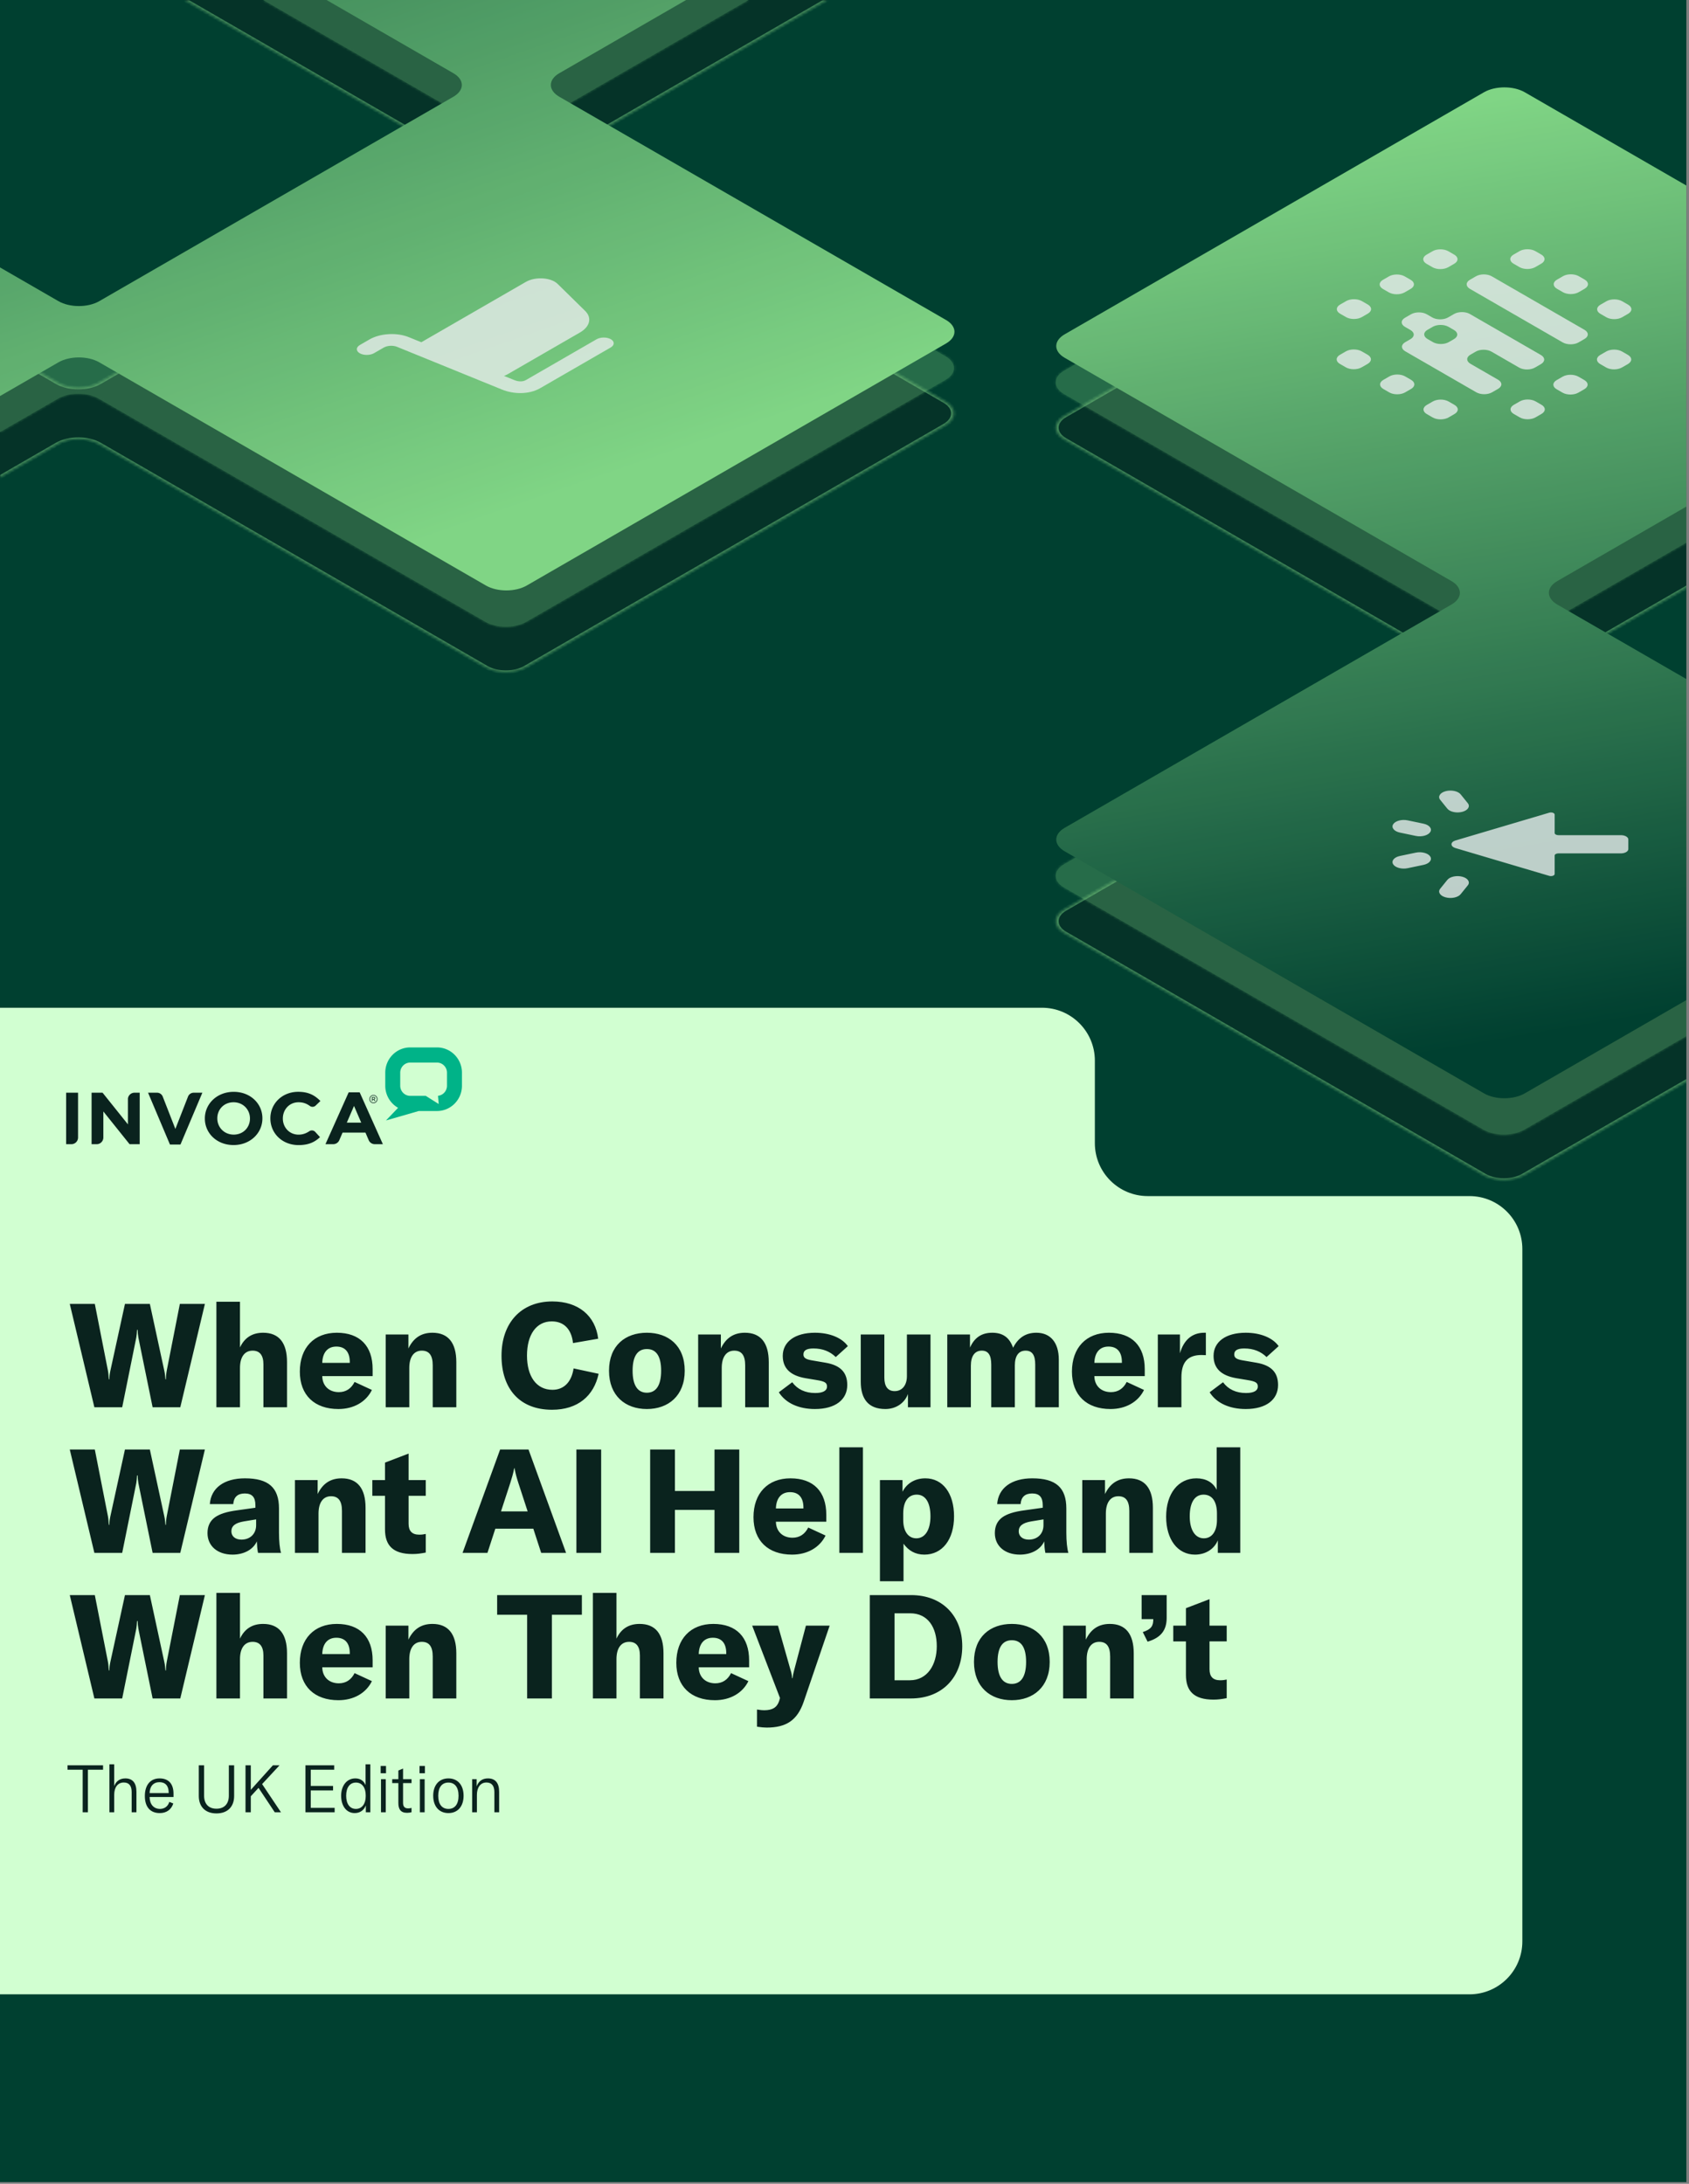
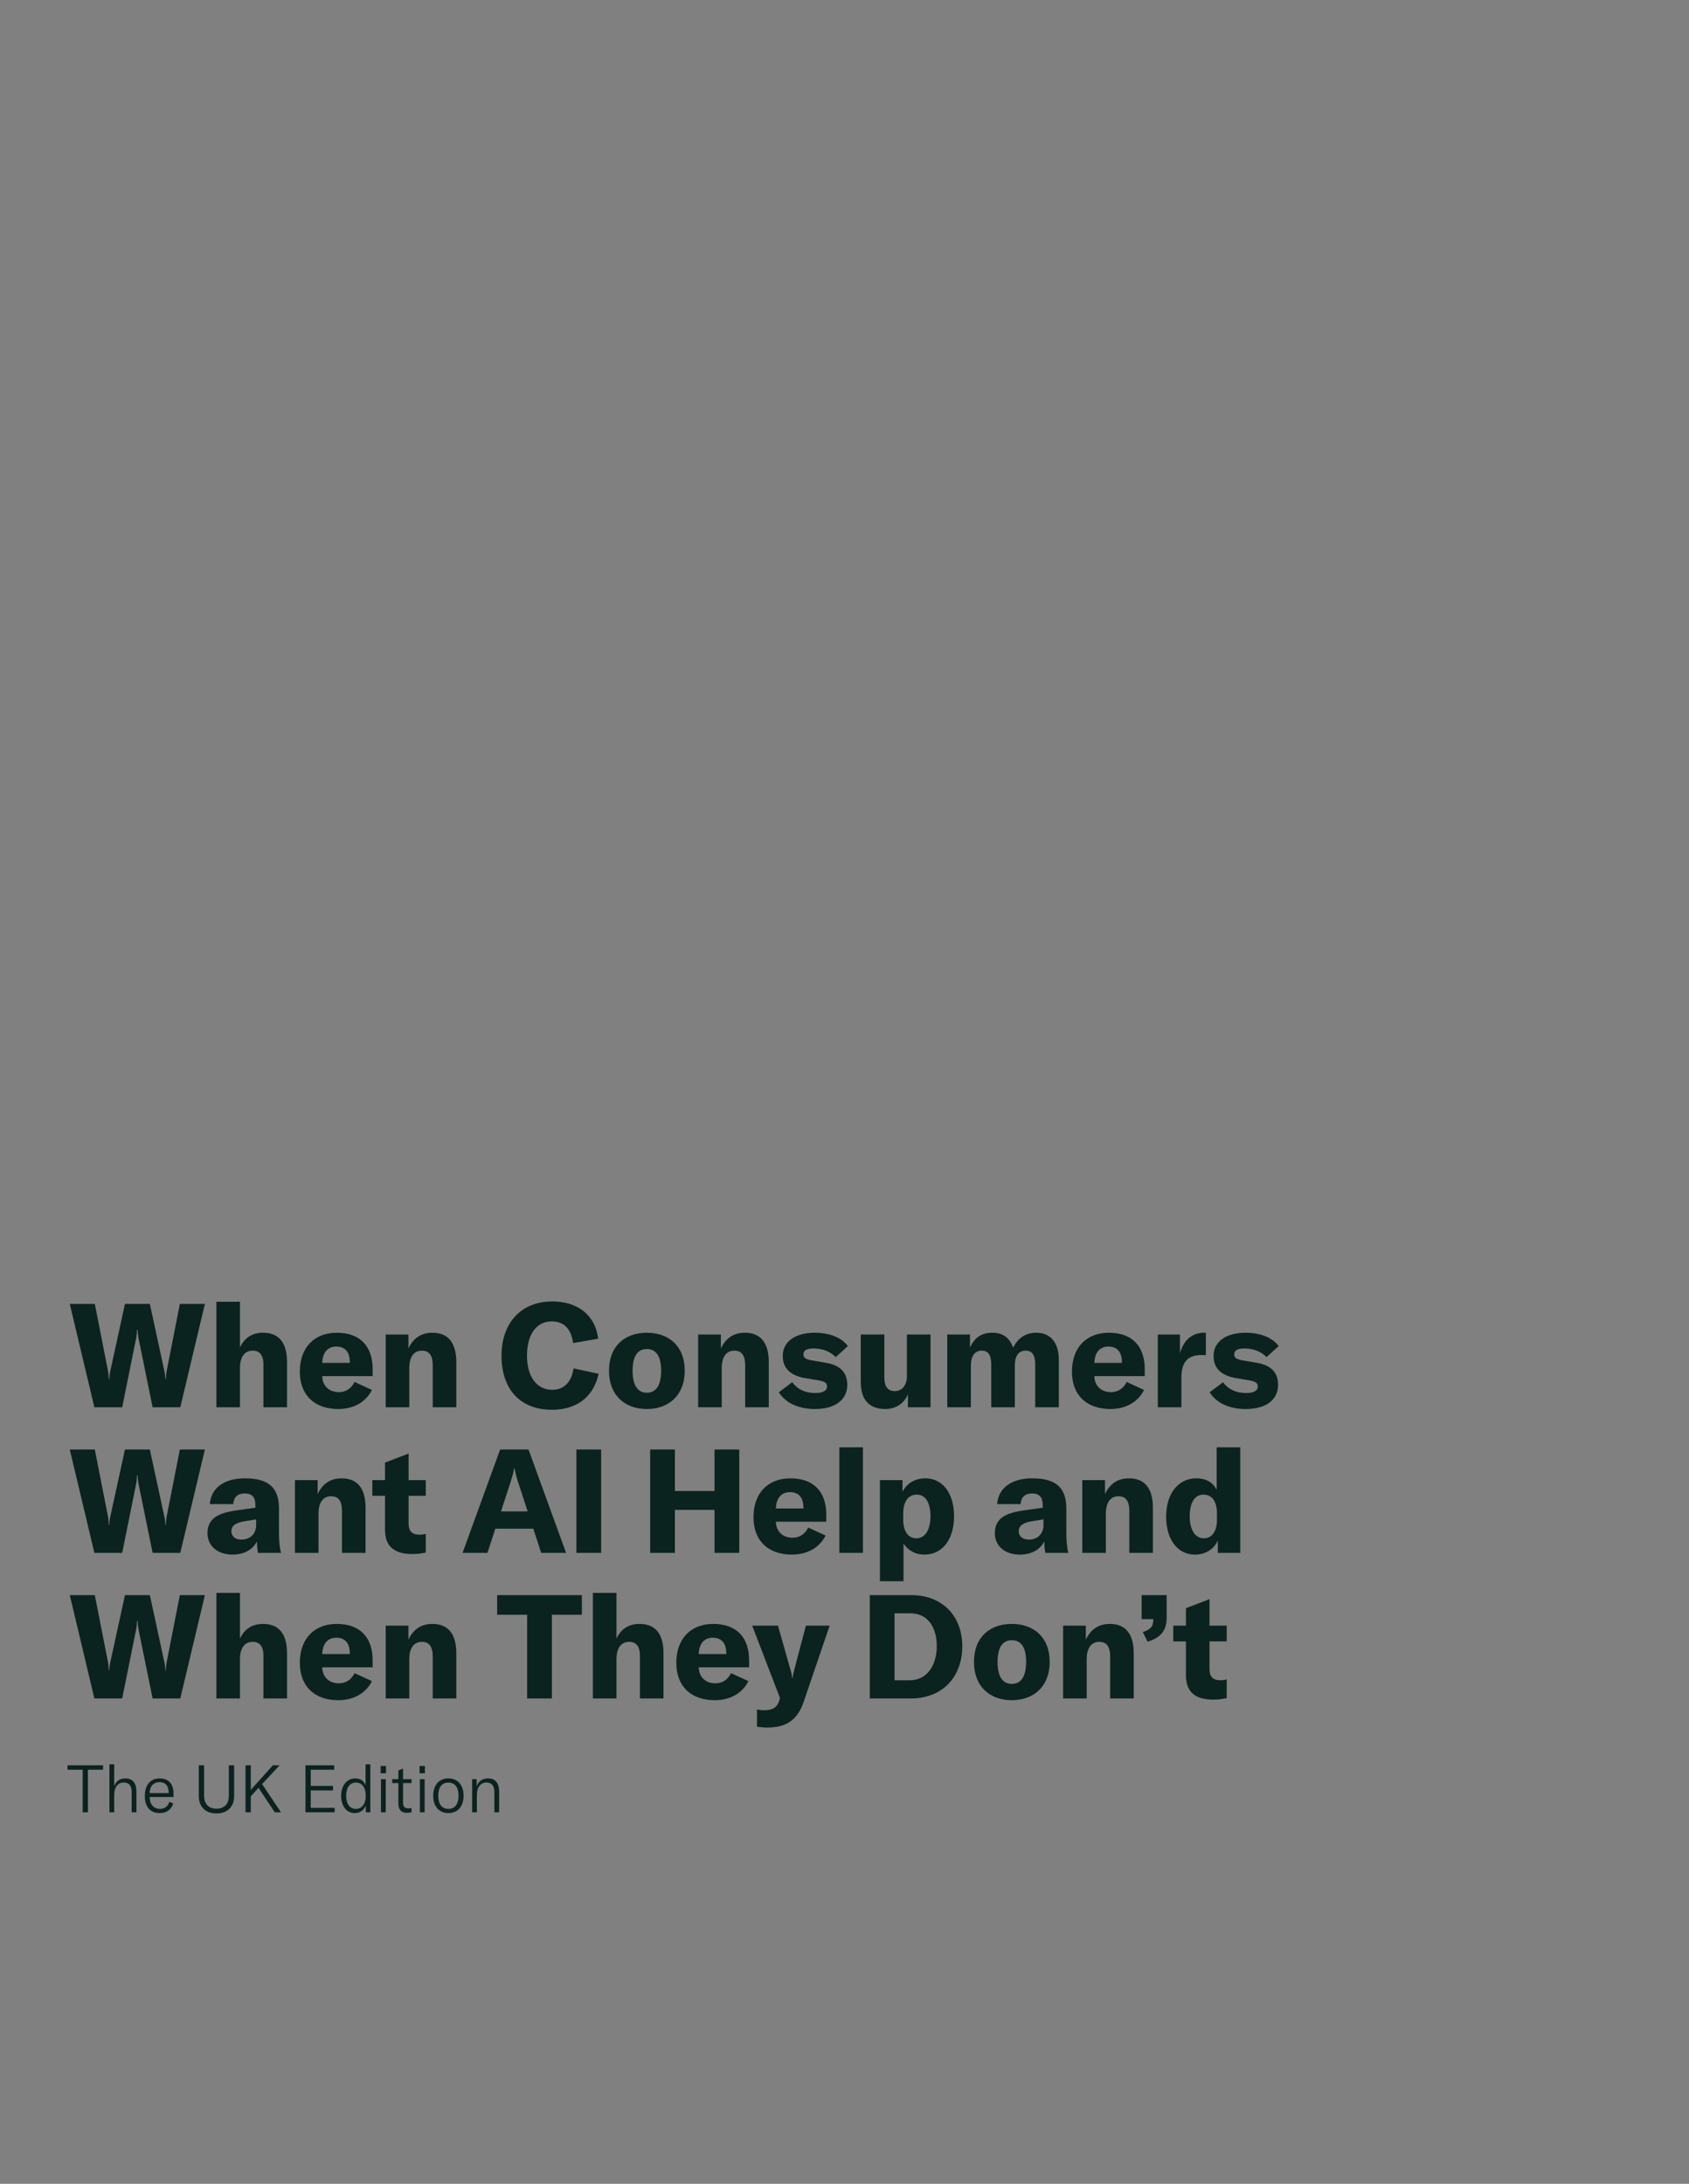
<svg xmlns="http://www.w3.org/2000/svg" width="638" height="825" fill="none">
  <rect width="100%" height="100%" fill="#808080" stroke="none" />
  <g clip-path="url(#a)">
    <path fill="#004030" d="M0 0h637v824.353H0z" />
    <path fill="#D1FFD1" d="M413.571 431.867c0 11.037 8.948 19.985 19.985 19.985h121.509c11.037 0 19.984 8.947 19.984 19.984v261.588c0 11.037-8.948 19.984-19.985 19.984H-10.991c-11.037 0-19.985-8.947-19.985-19.984V400.685c0-11.037 8.948-19.984 19.985-19.984h404.578c11.037 0 19.984 8.947 19.984 19.984v31.182Z" />
    <g fill-rule="evenodd" clip-path="url(#b)" clip-rule="evenodd">
-       <path fill="#0A231E" d="M50.794 412.797c-1.259 0-2.297.947-2.466 2.173v9.795l-9.583-11.968h-4.151v19.445h1.956c1.352 0 2.448-1.097 2.488-2.46v-9.904l9.905 12.364h3.83v-19.445h-1.98ZM94.418 422.574v-.052c0-3.336-2.573-6.115-6.197-6.115-3.625 0-6.134 2.722-6.134 6.054v.061c0 3.327 2.57 6.106 6.196 6.106 3.62 0 6.135-2.718 6.135-6.054Zm-17.038 0v-.052c0-5.532 4.587-10.055 10.903-10.055 6.31 0 10.838 4.468 10.838 9.994v.061c0 5.527-4.59 10.051-10.9 10.051-6.312 0-10.84-4.473-10.84-9.999ZM131.007 424.102l2.718-6.306 2.718 6.306h-5.436Zm4.851-11.446h-4.151l-8.769 19.585h2.952a2.496 2.496 0 0 0 2.295-1.543l1.211-2.824h8.653l1.226 2.859a2.489 2.489 0 0 0 2.277 1.508h3.069l-8.763-19.585ZM71.03 414.242a2.31 2.31 0 0 1 2.133-1.445h3.278l-8.272 19.58H64.2l-8.273-19.58h3.407c.951 0 1.775.59 2.123 1.429l4.786 12.264 4.787-12.248ZM29.483 429.713v-16.916H24.98v19.445h2.011c1.373 0 2.492-1.133 2.492-2.529ZM141.148 415.187c.217 0 .34-.115.34-.286 0-.183-.131-.272-.34-.272h-.407v.558h.407Zm-.651-.78h.675c.316 0 .567.166.567.477 0 .256-.163.406-.374.469l.429.601h-.306l-.383-.567h-.364v.567h-.244v-1.547Zm1.859.805v-.008c0-.727-.552-1.323-1.296-1.323-.732 0-1.292.608-1.292 1.331v.008c0 .724.553 1.318 1.292 1.318.735 0 1.296-.602 1.296-1.326Zm-2.812.009v-.009c0-.838.673-1.546 1.517-1.546.857 0 1.521.699 1.521 1.538v.008c0 .84-.672 1.547-1.521 1.547a1.524 1.524 0 0 1-1.517-1.538ZM119.06 427.59a1.707 1.707 0 0 0-1.249-.544c-.35 0-.676.103-.95.293-1.226.824-2.53 1.303-4.08 1.303-3.454 0-5.938-2.727-5.938-6.065v-.053c0-3.337 2.427-6.117 5.938-6.117 1.776 0 3.027.517 4.233 1.372a1.708 1.708 0 0 0 2.289-.189l.001.001 1.726-1.655c-2.108-2.139-4.446-3.476-8.396-3.476-6.026 0-10.503 4.421-10.503 10.012v.052c0 5.53 4.389 10.065 10.681 10.065 3.86 0 6.172-1.219 8.072-3.006l-1.824-1.994v.001Z" />
      <path fill="#00B388" d="M168.843 410.166c0 1.974-1.494 3.61-3.393 3.799l.261 3.101-4.891-3.079h-5.874c-2.07 0-3.765-1.718-3.765-3.821v-4.929c0-2.103 1.695-3.822 3.765-3.822h10.132c2.074 0 3.765 1.719 3.765 3.822v4.929Zm-3.765-14.477h-10.132c-5.191 0-9.417 4.282-9.417 9.548v4.929a9.566 9.566 0 0 0 4.842 8.339l-4.574 4.774 12.392-3.566h6.889c5.192 0 9.418-4.282 9.418-9.547v-4.929c0-5.266-4.226-9.548-9.418-9.548Z" />
    </g>
    <g opacity=".9">
      <g opacity=".5">
        <mask id="c" fill="#fff">
          <path d="M21.911-41.822c4.247 2.452 11.132 2.452 15.379 0l146.098-84.342c4.247-2.452 11.132-2.452 15.379-.001L357.168-34.72c4.246 2.452 4.246 6.427 0 8.878L211.07 58.502c-4.247 2.452-4.247 6.426 0 8.878l146.099 84.343c4.246 2.451 4.246 6.426 0 8.878l-158.402 91.445c-4.247 2.452-11.132 2.452-15.379 0L37.289 167.703c-4.247-2.452-11.132-2.452-15.379 0l-146.097 84.342c-4.247 2.452-11.133 2.452-15.379 0L-297.967 160.6c-4.247-2.452-4.247-6.427 0-8.878l146.098-84.343c4.246-2.451 4.246-6.426 0-8.878L-297.967-25.84c-4.247-2.452-4.247-6.426 0-8.878l158.402-91.445c4.246-2.452 11.132-2.452 15.378-.001L21.911-41.822Zm0 186.441c4.246 2.452 11.131 2.452 15.378 0l133.796-77.24c4.247-2.452 4.247-6.427 0-8.878L37.29-18.74c-4.247-2.451-11.132-2.451-15.379 0l-133.795 77.24c-4.247 2.452-4.247 6.427 0 8.878L21.91 144.62Z" />
        </mask>
        <path fill="#0A231E" d="M21.911-41.822c4.247 2.452 11.132 2.452 15.379 0l146.098-84.342c4.247-2.452 11.132-2.452 15.379-.001L357.168-34.72c4.246 2.452 4.246 6.427 0 8.878L211.07 58.502c-4.247 2.452-4.247 6.426 0 8.878l146.099 84.343c4.246 2.451 4.246 6.426 0 8.878l-158.402 91.445c-4.247 2.452-11.132 2.452-15.379 0L37.289 167.703c-4.247-2.452-11.132-2.452-15.379 0l-146.097 84.342c-4.247 2.452-11.133 2.452-15.379 0L-297.967 160.6c-4.247-2.452-4.247-6.427 0-8.878l146.098-84.343c4.246-2.451 4.246-6.426 0-8.878L-297.967-25.84c-4.247-2.452-4.247-6.426 0-8.878l158.402-91.445c4.246-2.452 11.132-2.452 15.378-.001L21.911-41.822Zm0 186.441c4.246 2.452 11.131 2.452 15.378 0l133.796-77.24c4.247-2.452 4.247-6.427 0-8.878L37.29-18.74c-4.247-2.451-11.132-2.451-15.379 0l-133.795 77.24c-4.247 2.452-4.247 6.427 0 8.878L21.91 144.62Z" />
        <path fill="#8EE58E" d="m37.29-41.822.769.444 146.098-84.343-.769-.443-.769-.444L36.521-42.266l.769.444Zm161.477-84.343-.769.444 158.401 91.445.769-.444.769-.444-158.401-91.444-.769.443ZM357.168-25.841l-.769-.444-146.098 84.342.769.444.769.444 146.098-84.343-.769-.444ZM211.07 67.379l-.769.444L356.4 152.166l.769-.444.768-.444-146.098-84.343-.769.444ZM357.169 160.6l-.769-.444-158.402 91.445.769.444.769.444 158.401-91.445-.768-.444Zm-173.781 91.445.769-.444-146.099-84.342-.769.444-.769.443 146.099 84.343.769-.444ZM21.91 167.703l-.768-.444-146.098 84.342.769.444.768.444 146.098-84.343-.769-.443Zm-161.476 84.342.769-.444-158.401-91.445-.769.444-.769.444 158.401 91.445.769-.444Zm-158.401-100.323.769.444L-151.1 67.823l-.769-.444-.769-.443-146.098 84.342.769.444Zm146.098-93.22.769-.445-146.098-84.342-.769.444-.769.444 146.098 84.342.769-.444ZM-297.967-34.72l.769.444 158.402-91.446-.769-.443-.769-.444-158.402 91.445.769.444Zm173.78-91.446-.769.444L21.142-41.378l.77-.444.768-.444-146.098-84.342-.769.443ZM37.289 144.619l.77.444 133.795-77.24-.769-.444-.769-.444-133.796 77.24.77.444Zm133.796-86.118.769-.444-133.795-77.24-.769.444-.769.444 133.795 77.24.769-.444ZM21.911-18.74l-.769-.444-133.795 77.24.769.444.769.444L22.68-18.295l-.769-.444ZM-111.884 67.38l-.769.444 133.794 77.24.77-.444.768-.444-133.794-77.24-.769.444Zm0-8.878-.769-.444c-4.672 2.697-4.672 7.07 0 9.766l.769-.444.769-.443c-3.823-2.207-3.823-5.784 0-7.99l-.769-.445ZM37.29-18.739l.769-.444c-4.671-2.697-12.245-2.697-16.917 0l.77.444.768.444c3.822-2.206 10.019-2.206 13.841 0l.769-.444ZM171.085 67.38l.769.444c4.671-2.697 4.671-7.07 0-9.766l-.769.444-.769.444c3.822 2.206 3.822 5.784 0 7.99l.769.444Zm-133.796 77.24-.769-.444c-3.822 2.207-10.019 2.207-13.84 0l-.77.444-.768.444c4.67 2.697 12.245 2.697 16.916 0l-.769-.444Zm-176.854-270.783.769.443c3.822-2.206 10.018-2.206 13.84 0l.769-.444.769-.443c-4.671-2.697-12.245-2.697-16.916 0l.769.444ZM-297.967-25.841l.769-.444c-3.822-2.206-3.822-5.784 0-7.99l-.769-.444-.769-.444c-4.672 2.697-4.672 7.07 0 9.766l.769-.444Zm146.098 93.22.769.444c4.671-2.696 4.671-7.069 0-9.766l-.769.444-.769.444c3.822 2.207 3.822 5.784 0 7.99l.769.444ZM-297.967 160.6l.769-.444c-3.822-2.206-3.822-5.784 0-7.99l-.769-.444-.769-.444c-4.672 2.697-4.672 7.069 0 9.766l.769-.444Zm173.78 91.445-.769-.444c-3.822 2.206-10.019 2.206-13.841 0l-.769.444-.769.444c4.671 2.697 12.245 2.697 16.916 0l-.768-.444Zm161.476-84.342.77-.444c-4.672-2.697-12.246-2.697-16.917 0l.768.444.77.443c3.821-2.206 10.018-2.206 13.84 0l.77-.443Zm161.478 84.342-.769-.444c-3.822 2.207-10.019 2.207-13.841 0l-.769.444-.769.444c4.671 2.697 12.245 2.697 16.917 0l-.769-.444Zm158.402-100.323-.769.444c3.822 2.206 3.822 5.784 0 7.99l.769.444.768.444c4.672-2.697 4.672-7.069 0-9.766l-.768.444ZM211.07 58.501l-.769-.444c-4.672 2.697-4.672 7.07 0 9.766l.769-.444.769-.444c-3.822-2.206-3.822-5.784 0-7.99l-.769-.444Zm146.098-93.22-.769.443c3.822 2.207 3.822 5.784 0 7.99l.769.445.769.443c4.671-2.696 4.671-7.069 0-9.765l-.769.443Zm-173.78-91.445.769.443c3.822-2.206 10.019-2.206 13.841 0l.769-.444.769-.443c-4.672-2.697-12.246-2.697-16.917 0l.769.444ZM37.29-41.822l-.769-.444c-3.822 2.206-10.019 2.206-13.84 0l-.77.444-.769.444c4.672 2.697 12.246 2.697 16.917 0l-.769-.444Z" mask="url(#c)" />
      </g>
      <g opacity=".3">
        <mask id="d" fill="#fff">
          <path d="M21.91-58.934c4.247 2.451 11.132 2.451 15.38 0l146.098-84.343c4.247-2.452 11.132-2.452 15.379 0l158.402 91.445c4.246 2.452 4.246 6.427 0 8.878L211.07 41.39c-4.247 2.452-4.247 6.427 0 8.878l146.098 84.343c4.246 2.451 4.246 6.426 0 8.878l-158.401 91.445c-4.247 2.451-11.132 2.451-15.379 0L37.29 150.59c-4.247-2.451-11.132-2.451-15.379 0l-146.098 84.343c-4.246 2.451-11.132 2.451-15.378 0l-158.402-91.446c-4.247-2.451-4.247-6.426 0-8.878l146.098-84.342c4.246-2.452 4.246-6.427 0-8.878l-146.098-84.343c-4.247-2.451-4.247-6.426 0-8.878l158.401-91.445c4.246-2.451 11.132-2.451 15.378 0L21.91-58.935Zm.001 186.441c4.247 2.452 11.132 2.452 15.379 0l133.795-77.24c4.247-2.451 4.247-6.426 0-8.878L37.289-35.851c-4.247-2.452-11.132-2.452-15.379 0l-133.794 77.24c-4.247 2.451-4.247 6.426 0 8.878l133.795 77.24Z" />
        </mask>
        <path fill="#8EE58E" d="M21.91-58.934c4.247 2.451 11.132 2.451 15.38 0l146.098-84.343c4.247-2.452 11.132-2.452 15.379 0l158.402 91.445c4.246 2.452 4.246 6.427 0 8.878L211.07 41.39c-4.247 2.452-4.247 6.427 0 8.878l146.098 84.343c4.246 2.451 4.246 6.426 0 8.878l-158.401 91.445c-4.247 2.451-11.132 2.451-15.379 0L37.29 150.59c-4.247-2.451-11.132-2.451-15.379 0l-146.098 84.343c-4.246 2.451-11.132 2.451-15.378 0l-158.402-91.446c-4.247-2.451-4.247-6.426 0-8.878l146.098-84.342c4.246-2.452 4.246-6.427 0-8.878l-146.098-84.343c-4.247-2.451-4.247-6.426 0-8.878l158.401-91.445c4.246-2.451 11.132-2.451 15.378 0L21.91-58.935Zm.001 186.441c4.247 2.452 11.132 2.452 15.379 0l133.795-77.24c4.247-2.451 4.247-6.426 0-8.878L37.289-35.851c-4.247-2.452-11.132-2.452-15.379 0l-133.794 77.24c-4.247 2.451-4.247 6.426 0 8.878l133.795 77.24Z" />
        <path fill="#8EE58E" d="m37.29-58.934.768.443 146.099-84.342-.769-.444-.769-.444L36.52-59.378l.77.444Zm161.477-84.343-.769.444L356.4-51.388l.769-.444.768-.444-158.401-91.445-.769.444ZM357.169-42.954l-.769-.444-146.099 84.343.769.444.769.444L357.937-42.51l-.768-.444ZM211.07 50.267l-.769.444 146.098 84.342.769-.443.769-.444-146.098-84.343-.769.444Zm146.098 93.221-.769-.444-158.401 91.445.769.444.769.443 158.401-91.444-.769-.444Zm-173.78 91.445.769-.444-146.098-84.343-.769.444-.769.444 146.098 84.342.769-.443ZM21.911 150.59l-.769-.444-146.098 84.343.769.444.769.443L22.68 151.034l-.769-.444Zm-161.476 84.343.769-.444-158.402-91.446-.769.444-.769.444 158.402 91.445.769-.443Zm-158.402-100.324.769.444L-151.1 50.711l-.769-.444-.769-.444-146.098 84.342.769.444Zm146.098-93.22.769-.444-146.098-84.343-.769.444-.769.444 146.098 84.343.769-.444Zm-146.098-93.22.769.443 158.401-91.445-.769-.444-.769-.444-158.401 91.445.769.444Zm173.779-91.446-.768.444L21.141-58.491l.77-.444.768-.443-146.098-84.343-.769.444ZM37.29 127.507l.769.444 133.795-77.24-.769-.444-.769-.444-133.795 77.24.769.444Zm133.795-86.118.769-.444-133.796-77.24-.769.444-.769.444 133.796 77.24.769-.444ZM21.91-35.851l-.768-.444-133.795 77.24.769.444.769.444 133.794-77.24-.769-.444Zm-133.794 86.118-.769.444 133.795 77.24.77-.444.768-.444-133.795-77.24-.769.444Zm0-8.878-.769-.444c-4.672 2.696-4.672 7.069 0 9.766l.769-.444.769-.444c-3.823-2.207-3.823-5.784 0-7.99l-.769-.444Zm149.173-77.24.77-.444c-4.672-2.697-12.246-2.697-16.917 0l.768.444.77.444c3.821-2.207 10.018-2.207 13.84 0l.77-.444Zm133.796 86.118.769.444c4.671-2.697 4.671-7.07 0-9.766l-.769.444-.769.444c3.822 2.206 3.822 5.784 0 7.99l.769.444ZM37.29 127.507l-.769-.444c-3.822 2.207-10.019 2.207-13.84 0l-.77.444-.769.444c4.672 2.697 12.246 2.697 16.917 0l-.769-.444Zm-176.856-270.784.769.444c3.822-2.206 10.019-2.206 13.841 0l.768-.444.769-.444c-4.671-2.697-12.245-2.697-16.916 0l.769.444ZM-297.967-42.954l.769-.444c-3.822-2.206-3.822-5.783 0-7.99l-.769-.444-.769-.444c-4.672 2.697-4.672 7.07 0 9.766l.769-.444Zm146.098 93.22.769.445c4.671-2.697 4.671-7.07 0-9.766l-.769.444-.769.444c3.822 2.206 3.822 5.783 0 7.99l.769.444Zm-146.098 93.221.769-.444c-3.822-2.206-3.822-5.784 0-7.99l-.769-.444-.769-.444c-4.672 2.697-4.672 7.069 0 9.766l.769-.444Zm173.78 91.446-.769-.444c-3.822 2.206-10.018 2.206-13.84 0l-.769.444-.769.443c4.671 2.697 12.245 2.697 16.916 0l-.769-.443ZM37.29 150.59l.769-.444c-4.671-2.696-12.245-2.696-16.917 0l.77.444.768.444c3.822-2.206 10.019-2.206 13.841 0l.769-.444Zm161.477 84.343-.769-.444c-3.822 2.206-10.019 2.206-13.841 0l-.769.444-.769.443c4.671 2.697 12.245 2.697 16.917 0l-.769-.443ZM357.168 134.61l-.769.443c3.822 2.207 3.822 5.784 0 7.991l.769.444.769.444c4.671-2.697 4.671-7.07 0-9.766l-.769.444ZM211.07 41.389l-.769-.444c-4.672 2.697-4.672 7.07 0 9.766l.769-.444.769-.444c-3.822-2.206-3.822-5.784 0-7.99l-.769-.444Zm146.099-93.22-.769.443c3.822 2.206 3.822 5.784 0 7.99l.769.444.768.444c4.672-2.697 4.672-7.069 0-9.766l-.768.444Zm-173.781-91.446.769.444c3.822-2.207 10.019-2.207 13.841 0l.769-.444.769-.444c-4.672-2.697-12.246-2.697-16.917 0l.769.444ZM37.289-58.935l-.769-.443c-3.822 2.206-10.019 2.206-13.84 0l-.77.444-.768.443c4.67 2.697 12.245 2.697 16.916 0l-.769-.444Z" mask="url(#d)" />
      </g>
      <path fill="#fff" fill-rule="evenodd" d="M135.76 144.052c-1.512.873-1.539 2.273-.06 3.126 1.478.854 3.902.838 5.414-.035l3.626-2.093c1.407-.812 3.536-.914 5.022-.309l7.305 2.974.007.003 19.871 8.09.012.005 12.562 5.114c4.174 1.699 10.027 1.938 14.328-.545L230.491 145c1.512-.872 1.54-2.272.061-3.126-1.478-.853-3.903-.837-5.415.036l-26.644 15.381c-1.042.602-2.599.764-4.467.003l-3.816-1.553c.57-.23 1.112-.492 1.618-.784l27.057-15.62c3.778-2.181 4.629-5.537 1.968-8.149l-10.396-10.204c-2.54-2.493-8.468-2.802-12.009-.758l-39.484 22.794-4.695-1.911c-4.57-1.861-10.86-1.472-14.883.85l-3.626 2.093Z" clip-rule="evenodd" />
      <path fill="url(#e)" d="M22.096-72.66c4.247 2.451 11.132 2.451 15.379 0l146.098-84.343c4.247-2.452 11.133-2.452 15.379 0l158.402 91.445c4.247 2.452 4.247 6.427 0 8.878L211.255 27.663c-4.246 2.452-4.246 6.427 0 8.878l146.098 84.342c4.247 2.452 4.247 6.427 0 8.879l-158.401 91.444c-4.246 2.452-11.132 2.452-15.379 0L37.476 136.864c-4.247-2.451-11.133-2.451-15.38 0L-124 221.206c-4.247 2.452-11.132 2.452-15.379 0l-158.402-91.445c-4.246-2.452-4.246-6.426 0-8.878l146.098-84.342c4.247-2.452 4.247-6.427 0-8.878L-297.782-56.68c-4.246-2.452-4.246-6.426 0-8.878l158.401-91.445c4.247-2.452 11.132-2.452 15.379 0L22.096-72.661Zm0 186.441c4.247 2.452 11.133 2.452 15.38 0l133.794-77.24c4.247-2.451 4.247-6.426 0-8.878L37.475-49.577c-4.247-2.452-11.132-2.452-15.379 0l-133.795 77.24c-4.247 2.451-4.247 6.426 0 8.878l133.796 77.24Z" />
-       <path fill="#fff" fill-rule="evenodd" d="M135.946 130.326c-1.512.873-1.539 2.273-.061 3.126 1.479.854 3.903.838 5.415-.035l3.626-2.093c1.406-.812 3.535-.914 5.021-.309l7.306 2.974.006.003 19.872 8.09.012.005 12.561 5.114c4.175 1.699 10.028 1.938 14.329-.545l26.644-15.382c1.512-.873 1.539-2.272.061-3.126-1.479-.853-3.903-.837-5.415.035l-26.644 15.382c-1.043.602-2.599.764-4.468.003l-3.815-1.553c.57-.23 1.111-.492 1.617-.784l27.058-15.62c3.777-2.181 4.629-5.537 1.967-8.15l-10.395-10.203c-2.54-2.493-8.469-2.802-12.009-.758l-39.484 22.794-4.696-1.911c-4.57-1.861-10.859-1.473-14.882.85l-3.626 2.093Z" clip-rule="evenodd" opacity=".8" />
    </g>
    <g opacity=".9">
      <g opacity=".5">
        <mask id="f" fill="#fff">
          <path d="M721.862 150.027c4.247 2.452 11.132 2.452 15.379 0l146.098-84.342c4.246-2.452 11.132-2.452 15.378 0l158.403 91.445c4.25 2.451 4.25 6.426 0 8.878l-146.1 84.342c-4.246 2.452-4.246 6.427 0 8.878l146.1 84.343c4.25 2.452 4.25 6.426 0 8.878l-158.403 91.445c-4.246 2.452-11.132 2.452-15.378 0L737.24 359.552c-4.247-2.452-11.132-2.452-15.379 0l-146.098 84.342c-4.247 2.452-11.132 2.452-15.379 0l-158.401-91.445c-4.246-2.452-4.246-6.426 0-8.878l146.098-84.342c4.247-2.452 4.247-6.427 0-8.879l-146.098-84.342c-4.246-2.451-4.246-6.426 0-8.878l158.402-91.445c4.247-2.452 11.132-2.452 15.379 0l146.098 84.342Zm-.001 186.441c4.247 2.452 11.132 2.452 15.379 0l133.796-77.24c4.246-2.451 4.246-6.426 0-8.878l-133.795-77.24c-4.247-2.451-11.132-2.451-15.379 0l-133.796 77.24c-4.246 2.452-4.246 6.427 0 8.879l133.795 77.239Z" />
        </mask>
-         <path fill="#0A231E" d="M721.862 150.027c4.247 2.452 11.132 2.452 15.379 0l146.098-84.342c4.246-2.452 11.132-2.452 15.378 0l158.403 91.445c4.25 2.451 4.25 6.426 0 8.878l-146.1 84.342c-4.246 2.452-4.246 6.427 0 8.878l146.1 84.343c4.25 2.452 4.25 6.426 0 8.878l-158.403 91.445c-4.246 2.452-11.132 2.452-15.378 0L737.24 359.552c-4.247-2.452-11.132-2.452-15.379 0l-146.098 84.342c-4.247 2.452-11.132 2.452-15.379 0l-158.401-91.445c-4.246-2.452-4.246-6.426 0-8.878l146.098-84.342c4.247-2.452 4.247-6.427 0-8.879l-146.098-84.342c-4.246-2.451-4.246-6.426 0-8.878l158.402-91.445c4.247-2.452 11.132-2.452 15.379 0l146.098 84.342Zm-.001 186.441c4.247 2.452 11.132 2.452 15.379 0l133.796-77.24c4.246-2.451 4.246-6.426 0-8.878l-133.795-77.24c-4.247-2.451-11.132-2.451-15.379 0l-133.796 77.24c-4.246 2.452-4.246 6.427 0 8.879l133.795 77.239Z" />
        <path fill="#8EE58E" d="m737.241 150.027.769.444 146.098-84.343-.769-.443-.769-.444-146.098 84.342.769.444Zm161.476-84.342-.769.444 158.402 91.444.77-.443.77-.444-158.404-91.445-.769.444Zm158.403 100.323-.77-.444-146.098 84.342.768.444.769.444 146.101-84.342-.77-.444Zm-146.1 93.22-.768.444 146.098 84.343.77-.444.77-.444-146.101-84.343-.769.444Zm146.1 93.221-.77-.444-158.402 91.446.769.443.769.444 158.404-91.445-.77-.444Zm-173.781 91.445.769-.443-146.099-84.343-.769.444-.769.444 146.099 84.342.769-.444Zm-161.478-84.342-.769-.444-146.098 84.342.769.444.769.444 146.098-84.342-.769-.444Zm-161.477 84.342.769-.444-158.401-91.445-.769.444-.768.444 158.4 91.445.769-.444ZM401.983 343.571l.769.444 146.098-84.342-.769-.444-.769-.444-146.098 84.342.769.444Zm146.098-93.221.769-.443-146.098-84.343-.769.444-.768.444 146.097 84.342.769-.444Zm-146.098-93.22.769.444 158.402-91.446-.769-.443-.769-.444-158.402 91.445.769.444Zm173.781-91.445-.769.444 146.098 84.342.769-.444.769-.444-146.098-84.342-.769.444ZM737.24 336.468l.769.444 133.795-77.24-.768-.444-.769-.444-133.796 77.24.769.444Zm133.796-86.118.768-.444-133.794-77.24-.769.444-.769.444 133.795 77.24.769-.444Zm-149.174-77.24-.769-.444-133.796 77.241.769.443.769.444 133.796-77.24-.769-.444Zm-133.796 86.119-.769.444 133.795 77.239.769-.444.769-.444-133.795-77.239-.769.444Zm0-8.879-.769-.443c-4.671 2.696-4.671 7.069 0 9.766l.769-.444.769-.444c-3.822-2.207-3.822-5.784 0-7.991l-.769-.444Zm149.175-77.24.769-.444c-4.672-2.696-12.246-2.696-16.917 0l.769.444.769.444c3.822-2.206 10.019-2.206 13.841 0l.769-.444Zm133.795 86.118.768.444c4.672-2.697 4.672-7.069 0-9.766l-.768.444-.769.444c3.822 2.206 3.822 5.784 0 7.99l.769.444Zm-133.796 77.24-.769-.444c-3.822 2.207-10.019 2.207-13.841 0l-.769.444-.769.444c4.672 2.697 12.245 2.697 16.917 0l-.769-.444ZM560.385 65.685l.769.444c3.822-2.207 10.019-2.207 13.841 0l.769-.444.769-.444c-4.671-2.697-12.245-2.697-16.917 0l.769.444ZM401.983 166.008l.769-.444c-3.822-2.206-3.822-5.784 0-7.99l-.769-.444-.769-.444c-4.671 2.697-4.671 7.069.001 9.766l.768-.444Zm146.098 93.221.769.444c4.672-2.697 4.672-7.07 0-9.766l-.769.443-.769.444c3.822 2.207 3.822 5.784 0 7.991l.769.444Zm-146.098 93.22.769-.444c-3.822-2.206-3.822-5.784 0-7.99l-.769-.444-.769-.444c-4.671 2.697-4.671 7.069.001 9.766l.768-.444Zm173.78 91.445-.769-.444c-3.822 2.207-10.019 2.207-13.841 0l-.769.444-.769.444c4.672 2.697 12.246 2.697 16.917 0l-.769-.444Zm161.477-84.342.769-.444c-4.672-2.697-12.245-2.697-16.917 0l.769.444.769.444c3.822-2.207 10.019-2.207 13.841 0l.769-.444Zm161.477 84.342-.769-.443c-3.822 2.206-10.018 2.206-13.84 0l-.769.443-.769.444c4.671 2.697 12.245 2.697 16.916 0l-.769-.444Zm158.403-100.323-.77.444c3.82 2.206 3.82 5.784 0 7.99l.77.444.77.444c4.67-2.697 4.67-7.069 0-9.766l-.77.444Zm-146.1-93.221-.768-.444c-4.672 2.697-4.672 7.069 0 9.766l.768-.444.769-.444c-3.822-2.206-3.822-5.784 0-7.99l-.769-.444Zm146.1-93.22-.77.443c3.82 2.207 3.82 5.784 0 7.991l.77.444.77.444c4.67-2.697 4.67-7.07 0-9.766l-.77.444ZM883.339 65.685l.769.444c3.822-2.207 10.018-2.207 13.84 0l.769-.444.769-.444c-4.671-2.697-12.245-2.697-16.916 0l.769.444Zm-146.098 84.342-.769-.444c-3.822 2.207-10.019 2.207-13.841 0l-.769.444-.769.444c4.671 2.697 12.245 2.697 16.917 0l-.769-.444Z" mask="url(#f)" />
      </g>
      <g opacity=".3">
        <mask id="g" fill="#fff">
          <path d="M721.861 132.915c4.247 2.451 11.132 2.451 15.379 0l146.099-84.343c4.246-2.452 11.132-2.452 15.378 0l158.403 91.445c4.25 2.452 4.25 6.427 0 8.878l-146.1 84.343c-4.246 2.452-4.246 6.427 0 8.878l146.1 84.343c4.25 2.451 4.25 6.426 0 8.878l-158.403 91.445c-4.246 2.451-11.132 2.451-15.378 0l-146.098-84.343c-4.247-2.451-11.132-2.451-15.379 0l-146.098 84.343c-4.247 2.451-11.132 2.451-15.379 0l-158.402-91.446c-4.246-2.451-4.246-6.426 0-8.878l146.098-84.342c4.247-2.452 4.247-6.427 0-8.878l-146.098-84.343c-4.246-2.451-4.246-6.426 0-8.878l158.401-91.445c4.247-2.451 11.132-2.451 15.379 0l146.098 84.343Zm.001 186.441c4.247 2.452 11.132 2.452 15.379 0l133.795-77.24c4.246-2.451 4.246-6.426 0-8.878l-133.796-77.24c-4.247-2.452-11.132-2.452-15.379 0l-133.795 77.24c-4.246 2.451-4.246 6.426 0 8.878l133.796 77.24Z" />
        </mask>
        <path fill="#8EE58E" d="M721.861 132.915c4.247 2.451 11.132 2.451 15.379 0l146.099-84.343c4.246-2.452 11.132-2.452 15.378 0l158.403 91.445c4.25 2.452 4.25 6.427 0 8.878l-146.1 84.343c-4.246 2.452-4.246 6.427 0 8.878l146.1 84.343c4.25 2.451 4.25 6.426 0 8.878l-158.403 91.445c-4.246 2.451-11.132 2.451-15.378 0l-146.098-84.343c-4.247-2.451-11.132-2.451-15.379 0l-146.098 84.343c-4.247 2.451-11.132 2.451-15.379 0l-158.402-91.446c-4.246-2.451-4.246-6.426 0-8.878l146.098-84.342c4.247-2.452 4.247-6.427 0-8.878l-146.098-84.343c-4.246-2.451-4.246-6.426 0-8.878l158.401-91.445c4.247-2.451 11.132-2.451 15.379 0l146.098 84.343Zm.001 186.441c4.247 2.452 11.132 2.452 15.379 0l133.795-77.24c4.246-2.451 4.246-6.426 0-8.878l-133.796-77.24c-4.247-2.452-11.132-2.452-15.379 0l-133.795 77.24c-4.246 2.451-4.246 6.426 0 8.878l133.796 77.24Z" />
        <path fill="#8EE58E" d="m737.24 132.915.769.444 146.099-84.343-.769-.444-.769-.444-146.099 84.343.769.444Zm161.477-84.343-.769.444 158.402 91.445.77-.444.77-.444-158.404-91.445-.769.444Zm158.403 100.323-.77-.444-146.098 84.343.768.444.769.444 146.101-84.343-.77-.444Zm-146.1 93.221-.768.444 146.098 84.343.77-.444.77-.444-146.101-84.343-.769.444Zm146.1 93.221-.77-.444-158.402 91.445.769.444.769.444 158.404-91.445-.77-.444Zm-173.781 91.445.769-.444-146.098-84.343-.769.444-.769.444 146.098 84.343.769-.444Zm-161.477-84.343-.769-.444-146.098 84.343.769.444.769.444 146.098-84.343-.769-.444Zm-161.477 84.343.769-.444-158.402-91.446-.769.444-.769.444 158.402 91.446.769-.444ZM401.983 326.458l.769.444L548.85 242.56l-.769-.444-.769-.444-146.098 84.342.769.444Zm146.098-93.22.769-.444-146.098-84.343-.769.444-.768.444 146.097 84.343.769-.444Zm-146.098-93.221.769.444 158.401-91.445-.769-.444-.769-.444-158.401 91.445.769.444Zm173.78-91.445-.769.444 146.098 84.343.769-.444.769-.444-146.098-84.343-.769.444Zm161.478 270.784.769.444 133.794-77.24-.768-.444-.769-.444-133.795 77.24.769.444Zm133.795-86.118.768-.444-133.795-77.24-.769.444-.769.444 133.796 77.24.769-.444Zm-149.175-77.24-.769-.444-133.795 77.24.769.444.769.444 133.795-77.24-.769-.444Zm-133.795 86.118-.769.444 133.796 77.24.769-.444.769-.444-133.796-77.24-.769.444Zm0-8.878-.769-.444c-4.671 2.697-4.671 7.069 0 9.766l.769-.444.769-.444c-3.822-2.207-3.822-5.784 0-7.99l-.769-.444Zm149.174-77.24.769-.444c-4.672-2.697-12.245-2.697-16.917 0l.769.444.769.444c3.822-2.207 10.019-2.207 13.841 0l.769-.444Zm133.796 86.118.768.444c4.672-2.697 4.672-7.069 0-9.766l-.768.444-.769.444c3.822 2.207 3.822 5.784 0 7.99l.769.444Zm-133.795 77.24-.769-.444c-3.822 2.207-10.019 2.207-13.841 0l-.769.444-.769.444c4.671 2.697 12.245 2.697 16.917 0l-.769-.444ZM560.384 48.572l.769.444c3.822-2.206 10.019-2.206 13.841 0l.769-.444.769-.444c-4.671-2.696-12.245-2.696-16.917 0l.769.444ZM401.983 148.895l.769-.444c-3.822-2.206-3.822-5.783 0-7.99l-.769-.444-.769-.444c-4.671 2.697-4.671 7.069.001 9.766l.768-.444Zm146.098 93.221.769.444c4.672-2.697 4.672-7.069 0-9.766l-.769.444-.769.444c3.822 2.206 3.822 5.783 0 7.99l.769.444Zm-146.098 93.22.769-.444c-3.822-2.206-3.822-5.783 0-7.99l-.769-.444-.769-.444c-4.671 2.697-4.671 7.069 0 9.766l.769-.444Zm173.781 91.446-.769-.444c-3.822 2.206-10.019 2.206-13.841 0l-.769.444-.769.444c4.672 2.696 12.246 2.696 16.917 0l-.769-.444Zm161.477-84.343.769-.444c-4.672-2.696-12.246-2.696-16.917 0l.769.444.769.444c3.822-2.206 10.019-2.206 13.841 0l.769-.444Zm161.476 84.343-.769-.444c-3.822 2.206-10.018 2.206-13.84 0l-.769.444-.769.444c4.671 2.696 12.245 2.696 16.916 0l-.769-.444Zm158.403-100.323-.77.444c3.82 2.206 3.82 5.783 0 7.99l.77.444.77.444c4.67-2.697 4.67-7.069 0-9.766l-.77.444Zm-146.1-93.221-.768-.444c-4.672 2.697-4.672 7.069 0 9.766l.768-.444.769-.444c-3.822-2.206-3.822-5.783 0-7.99l-.769-.444Zm146.1-93.221-.77.444c3.82 2.207 3.82 5.784 0 7.99l.77.444.77.444c4.67-2.697 4.67-7.069 0-9.766l-.77.444ZM883.339 48.572l.769.444c3.822-2.207 10.018-2.207 13.84 0l.769-.444.769-.444c-4.671-2.697-12.245-2.697-16.916 0l.769.444ZM737.24 132.915l-.769-.444c-3.822 2.206-10.019 2.206-13.841 0l-.769.444-.769.444c4.672 2.696 12.245 2.696 16.917 0l-.769-.444Z" mask="url(#g)" />
      </g>
      <path fill="#fff" d="M582.104 166.649c1.647.952 1.647 2.494 0 3.445l-2.268 1.309c-1.648.951-4.319.951-5.966 0l-2.236-1.291c-1.648-.951-1.648-2.493 0-3.444l2.268-1.309c1.647-.951 4.319-.951 5.966 0l2.236 1.29Zm16.179-9.34c1.648.951 1.648 2.494 0 3.445l-2.268 1.309c-1.647.951-4.319.951-5.966 0l-2.236-1.291c-1.647-.951-1.647-2.493 0-3.444l2.268-1.309c1.648-.952 4.319-.952 5.966 0l2.236 1.29Zm16.468-9.506c1.647.951 1.647 2.493 0 3.444l-2.268 1.309c-1.648.951-4.319.951-5.967 0l-2.235-1.29c-1.648-.952-1.648-2.494 0-3.445l2.267-1.309c1.648-.951 4.319-.951 5.967 0l2.236 1.291Zm-16.402-9.47c1.648.951 1.648 2.493 0 3.444l-2.268 1.31c-1.647.951-4.319.951-5.966 0l-35.044-20.231c-1.648-.951-1.648-2.493 0-3.445l2.268-1.309c1.647-.951 4.319-.951 5.966 0l35.044 20.231Zm-49.117 28.354c1.648.951 1.648 2.493 0 3.444l-2.268 1.31c-1.647.951-4.318.951-5.966 0l-2.236-1.291c-1.647-.951-1.647-2.493 0-3.444l2.268-1.31c1.648-.951 4.319-.951 5.967 0l2.235 1.291Zm65.585-37.862c1.647.951 1.647 2.494 0 3.445l-2.268 1.309c-1.648.951-4.319.951-5.967 0l-2.235-1.291c-1.648-.951-1.648-2.493 0-3.444l2.267-1.309c1.648-.952 4.319-.952 5.967 0l2.236 1.29Zm-73.98 4.828c1.647.951 4.318.951 5.966 0l2.267-1.309c1.647-.951 4.319-.951 5.966 0l26.841 15.495c1.648.951 1.648 2.493 0 3.445l-2.268 1.309c-1.647.951-4.318.951-5.966 0l-10.437-6.025c-1.647-.952-4.319-.952-5.966 0l-1.977 1.141c-1.648.951-1.648 2.493 0 3.444l10.438 6.026c1.647.951 1.647 2.493 0 3.444l-2.268 1.31c-1.648.951-4.319.951-5.967 0l-26.841-15.496c-1.648-.951-1.648-2.494 0-3.445l1.978-1.142c1.648-.951 1.648-2.493 0-3.444l-2.071-1.196c-1.648-.951-1.648-2.493 0-3.445l2.267-1.308c1.647-.951 4.318-.951 5.966 0l2.072 1.196Zm-8.009 23.564c1.648.951 1.648 2.493 0 3.444l-2.268 1.31c-1.647.951-4.318.951-5.966 0l-2.236-1.291c-1.647-.951-1.647-2.493 0-3.444l2.268-1.31c1.648-.951 4.319-.951 5.966 0l2.236 1.291Zm65.584-37.862c1.647.951 1.647 2.493 0 3.444l-2.268 1.309c-1.648.951-4.319.951-5.967 0l-2.234-1.29c-1.648-.951-1.648-2.493 0-3.444l2.267-1.309c1.648-.952 4.319-.952 5.967 0l2.235 1.29Zm-57.318 23.619c1.648.951 4.319.951 5.967 0l1.977-1.141c1.647-.952 1.647-2.494 0-3.445l-2.072-1.196c-1.647-.951-4.319-.951-5.966 0l-1.977 1.141c-1.648.952-1.648 2.494 0 3.445l2.071 1.196Zm-24.669 4.773c1.647.952 1.647 2.494 0 3.445l-2.268 1.309c-1.648.951-4.319.951-5.966 0l-2.236-1.291c-1.648-.951-1.648-2.493 0-3.444l2.268-1.309c1.647-.951 4.319-.951 5.966 0l2.236 1.29Zm65.584-37.861c1.648.951 1.648 2.493 0 3.444l-2.268 1.309c-1.647.951-4.318.951-5.966 0l-2.236-1.29c-1.647-.952-1.647-2.494 0-3.445l2.268-1.309c1.648-.951 4.319-.951 5.966 0l2.236 1.291Zm-65.521 18.884c1.648.951 1.648 2.493 0 3.444l-2.268 1.309c-1.647.951-4.318.951-5.966 0l-2.236-1.29c-1.647-.952-1.647-2.494 0-3.445l2.268-1.309c1.648-.951 4.319-.951 5.967 0l2.235 1.291Zm16.179-9.341c1.648.952 1.648 2.494 0 3.445l-2.267 1.309c-1.648.951-4.319.951-5.967 0l-2.235-1.291c-1.648-.951-1.648-2.493 0-3.444l2.267-1.309c1.648-.951 4.319-.951 5.967 0l2.235 1.29Zm16.468-9.506c1.648.951 1.648 2.493 0 3.444l-2.268 1.309c-1.647.951-4.319.951-5.966 0l-2.236-1.29c-1.647-.951-1.647-2.494 0-3.445l2.268-1.309c1.648-.951 4.319-.951 5.966 0l2.236 1.291ZM551.554 313.806c-.994-1.23-3.528-1.763-5.66-1.189-2.132.574-3.055 2.037-2.06 3.268l2.698 3.341c.994 1.23 3.529 1.763 5.66 1.189 2.132-.574 3.055-2.037 2.06-3.268l-2.698-3.341ZM531.531 323.635c-2.21-.465-4.654.193-5.459 1.47-.804 1.276.336 2.687 2.546 3.151l6.001 1.261c2.211.464 4.655-.194 5.459-1.47.805-1.276-.335-2.687-2.545-3.151l-6.002-1.261ZM528.618 337.091c-2.211.464-3.35 1.875-2.546 3.151.805 1.276 3.249 1.934 5.459 1.47l6.002-1.261c2.21-.465 3.35-1.876 2.545-3.152-.804-1.276-3.248-1.934-5.459-1.469l-6.001 1.261ZM554.252 348.199c.994-1.231.072-2.694-2.06-3.268-2.132-.574-4.666-.041-5.66 1.189l-2.699 3.342c-.994 1.23-.072 2.693 2.06 3.267 2.132.574 4.666.042 5.66-1.189l2.699-3.341ZM549.499 331.269l35.464-10.51c.936-.313 2.109.077 2.109.702v6.959c0 .448.629.812 1.405.812h23.606c1.552 0 2.81.726 2.81 1.622v3.639c0 .896-1.258 1.622-2.81 1.622h-23.606c-.776 0-1.405.363-1.405.811v6.96c0 .625-1.173 1.015-2.109.702l-35.464-10.511c-1.869-.624-1.869-2.183 0-2.808Z" />
      <path fill="url(#h)" d="M722.047 119.189c4.246 2.451 11.132 2.451 15.378 0l146.099-84.343c4.247-2.452 11.132-2.452 15.379 0L1057.3 126.29c4.25 2.452 4.25 6.427 0 8.878l-146.094 84.343c-4.247 2.452-4.247 6.427 0 8.878l146.094 84.343c4.25 2.451 4.25 6.426 0 8.878l-158.397 91.445c-4.247 2.451-11.132 2.451-15.379 0l-146.098-84.343c-4.246-2.451-11.132-2.451-15.379 0L575.95 413.056c-4.247 2.451-11.132 2.451-15.379 0L402.169 321.61c-4.247-2.451-4.247-6.426 0-8.878l146.098-84.342c4.247-2.452 4.247-6.427 0-8.878l-146.098-84.343c-4.247-2.451-4.247-6.426 0-8.878L560.57 34.846c4.247-2.451 11.132-2.451 15.379 0l146.098 84.343Zm0 186.441c4.247 2.452 11.133 2.452 15.379 0l133.795-77.24c4.247-2.451 4.247-6.426 0-8.878l-133.796-77.24c-4.246-2.452-11.132-2.452-15.378 0l-133.795 77.24c-4.247 2.451-4.247 6.426 0 8.878l133.795 77.24Z" />
-       <path fill="#fff" d="M582.289 152.923c1.648.952 1.648 2.494 0 3.445l-2.267 1.309c-1.648.951-4.319.951-5.967 0l-2.235-1.291c-1.648-.951-1.648-2.493 0-3.444l2.267-1.309c1.648-.951 4.319-.951 5.967 0l2.235 1.29Zm16.18-9.34c1.647.951 1.647 2.493 0 3.445l-2.268 1.309c-1.648.951-4.319.951-5.967 0l-2.235-1.291c-1.648-.951-1.648-2.493 0-3.444l2.268-1.309c1.647-.952 4.318-.952 5.966 0l2.236 1.29Zm16.467-9.506c1.648.951 1.648 2.493 0 3.444l-2.268 1.309c-1.647.951-4.319.951-5.966 0l-2.236-1.291c-1.647-.951-1.647-2.493 0-3.444l2.268-1.309c1.648-.951 4.319-.951 5.966 0l2.236 1.291Zm-16.401-9.47c1.647.951 1.647 2.493 0 3.444l-2.268 1.31c-1.648.951-4.319.951-5.967 0l-35.044-20.231c-1.647-.951-1.647-2.494 0-3.445l2.268-1.309c1.648-.951 4.319-.951 5.967 0l35.044 20.231Zm-49.117 28.354c1.647.951 1.647 2.493 0 3.444l-2.268 1.31c-1.648.951-4.319.951-5.966 0l-2.236-1.291c-1.648-.951-1.648-2.493 0-3.444l2.268-1.31c1.647-.951 4.319-.951 5.966 0l2.236 1.291Zm65.584-37.862c1.648.951 1.648 2.493 0 3.445l-2.268 1.309c-1.647.951-4.319.951-5.966 0l-2.236-1.291c-1.647-.951-1.647-2.493 0-3.444l2.268-1.309c1.648-.952 4.319-.952 5.966 0l2.236 1.29Zm-73.98 4.828c1.648.951 4.319.951 5.966 0l2.267-1.309c1.648-.951 4.319-.951 5.967 0l26.841 15.495c1.647.951 1.647 2.493 0 3.444l-2.268 1.31c-1.648.951-4.319.951-5.966 0l-10.437-6.026c-1.648-.951-4.319-.951-5.967 0l-1.977 1.142c-1.647.951-1.647 2.493 0 3.444l10.438 6.026c1.648.951 1.648 2.493 0 3.444l-2.268 1.309c-1.647.952-4.318.952-5.966 0l-26.842-15.495c-1.647-.951-1.647-2.494 0-3.445l1.978-1.141c1.647-.952 1.647-2.494 0-3.445l-2.072-1.196c-1.647-.951-1.647-2.493 0-3.444l2.268-1.309c1.648-.952 4.319-.952 5.966 0l2.072 1.196Zm-8.008 23.564c1.647.951 1.647 2.493 0 3.444l-2.268 1.31c-1.648.951-4.319.951-5.966 0l-2.236-1.291c-1.648-.951-1.648-2.493 0-3.445l2.268-1.309c1.647-.951 4.318-.951 5.966 0l2.236 1.291Zm65.583-37.862c1.648.951 1.648 2.493 0 3.444l-2.268 1.309c-1.647.951-4.319.951-5.966 0l-2.235-1.29c-1.647-.951-1.647-2.493 0-3.444l2.268-1.31c1.647-.951 4.319-.951 5.966 0l2.235 1.291Zm-57.317 23.619c1.648.951 4.319.951 5.966 0l1.977-1.142c1.648-.951 1.648-2.493 0-3.444l-2.071-1.196c-1.648-.951-4.319-.951-5.967 0l-1.977 1.141c-1.647.952-1.647 2.494 0 3.445l2.072 1.196Zm-24.67 4.773c1.648.951 1.648 2.494 0 3.445l-2.267 1.309c-1.648.951-4.319.951-5.967 0l-2.235-1.291c-1.648-.951-1.648-2.493 0-3.444l2.267-1.309c1.648-.951 4.319-.951 5.967 0l2.235 1.29Zm65.585-37.861c1.647.95 1.647 2.493 0 3.444l-2.268 1.309c-1.648.951-4.319.951-5.966 0l-2.236-1.29c-1.648-.952-1.648-2.494 0-3.445l2.268-1.31c1.647-.95 4.318-.95 5.966 0l2.236 1.292Zm-65.521 18.884c1.647.951 1.647 2.493 0 3.444l-2.268 1.309c-1.648.951-4.319.951-5.966 0l-2.236-1.291c-1.648-.951-1.648-2.493 0-3.444l2.268-1.309c1.647-.951 4.319-.951 5.966 0l2.236 1.291Zm16.179-9.341c1.648.951 1.648 2.494 0 3.445l-2.268 1.309c-1.647.951-4.319.951-5.966 0l-2.236-1.291c-1.647-.951-1.647-2.493 0-3.444l2.268-1.309c1.648-.951 4.319-.951 5.966 0l2.236 1.29Zm16.468-9.506c1.647.95 1.647 2.493 0 3.444l-2.268 1.309c-1.648.951-4.319.951-5.967 0l-2.235-1.29c-1.648-.952-1.648-2.494 0-3.445l2.267-1.309c1.648-.951 4.319-.951 5.967 0l2.236 1.29Z" opacity=".8" />
      <g fill="#fff" opacity=".8">
        <path d="M551.739 300.08c-.994-1.231-3.528-1.763-5.66-1.189-2.132.574-3.054 2.037-2.06 3.267l2.699 3.342c.994 1.23 3.528 1.763 5.66 1.189 2.132-.574 3.054-2.037 2.06-3.268l-2.699-3.341ZM531.717 309.909c-2.211-.465-4.655.193-5.459 1.469-.805 1.277.335 2.687 2.546 3.152l6.001 1.261c2.21.464 4.654-.194 5.459-1.47.804-1.276-.335-2.687-2.546-3.151l-6.001-1.261ZM528.803 323.365c-2.21.464-3.35 1.875-2.545 3.151.805 1.276 3.249 1.934 5.459 1.47l6.001-1.261c2.211-.465 3.35-1.876 2.546-3.152-.805-1.276-3.249-1.934-5.459-1.469l-6.002 1.261ZM554.438 334.473c.994-1.231.071-2.694-2.061-3.268-2.131-.574-4.665-.042-5.66 1.189l-2.699 3.342c-.994 1.23-.071 2.693 2.06 3.267 2.132.574 4.666.042 5.661-1.189l2.699-3.341ZM549.685 317.543l35.463-10.51c.937-.314 2.109.077 2.109.702v6.959c0 .448.63.812 1.406.812h23.606c1.552 0 2.81.726 2.81 1.622v3.639c0 .896-1.258 1.622-2.81 1.622h-23.606c-.776 0-1.406.363-1.406.811v6.96c0 .625-1.172 1.015-2.109.702l-35.463-10.511c-1.87-.625-1.87-2.183 0-2.808Z" />
      </g>
    </g>
  </g>
  <path fill="#0A231E" d="m35.65 531.637-9.294-39.05h9.46l4.95 25.19c.22 1.21.275 2.255.33 3.3h.165c.054-1.045.164-2.035.44-3.3l5.5-25.19h9.404l5.446 25.19c.274 1.265.384 2.255.44 3.3h.165c.055-1.045.11-2.09.33-3.3l4.95-25.19h9.46l-9.296 39.05H57.65l-5.39-26.4c-.164-.935-.22-1.815-.274-2.86h-.22c-.055 1.045-.11 1.925-.276 2.86l-5.334 26.4H35.65Zm46.092 0v-39.875h8.91v17.27c1.76-3.74 4.675-5.555 8.745-5.555 5.94 0 9.02 3.74 9.02 11.055v17.105h-8.91v-16.225c0-3.41-1.375-5.17-4.07-5.17-3.025 0-4.785 2.365-4.785 6.545v14.85h-8.91Zm46.092.66c-9.02 0-14.575-5.225-14.575-14.135 0-9.02 5.39-14.685 13.97-14.685 8.69 0 13.53 5.005 13.53 13.75v2.64h-19.03c.055 3.685 2.585 6.05 6.27 6.05 2.64 0 4.675-1.32 5.94-3.85l6.545 3.025c-2.2 4.51-6.875 7.205-12.65 7.205Zm-6.105-17.435h10.395v-.165c.055-3.905-1.76-5.995-5.06-5.995-3.355 0-5.225 2.31-5.335 6.16Zm23.966 16.775v-27.5h8.58v5.28c1.925-4.015 4.895-5.94 9.075-5.94 5.94 0 9.02 3.795 9.02 11.11v17.05h-8.91v-15.84c0-3.74-1.32-5.555-4.125-5.555-2.97 0-4.73 2.365-4.73 6.545v14.85h-8.91Zm62.83.935c-12.375 0-19.085-8.085-19.085-20.405s7.315-20.515 19.195-20.515c9.955 0 16.28 5.5 17.325 14.08l-9.515 1.65c-.55-5.17-3.355-8.195-8.03-8.195-5.83 0-9.35 5.005-9.35 12.925 0 7.81 3.52 12.925 9.625 12.925 4.29 0 7.205-2.915 7.975-8.085l9.46 2.035c-1.815 8.36-7.865 13.585-17.6 13.585Zm35.823-.275c-8.14 0-14.3-5.005-14.3-14.465 0-9.515 6.16-14.355 14.3-14.355 8.085 0 14.3 4.84 14.3 14.355 0 9.46-6.215 14.465-14.3 14.465Zm0-6.16c3.41 0 5.39-2.695 5.39-8.305 0-5.665-1.98-8.195-5.39-8.195-3.41 0-5.39 2.53-5.39 8.195 0 5.61 1.98 8.305 5.39 8.305Zm19.371 5.5v-27.5h8.58v5.28c1.925-4.015 4.895-5.94 9.075-5.94 5.94 0 9.02 3.795 9.02 11.11v17.05h-8.91v-15.84c0-3.74-1.32-5.555-4.125-5.555-2.97 0-4.73 2.365-4.73 6.545v14.85h-8.91Zm44.114.66c-5.995 0-11-2.145-13.64-6.325l5.06-3.795c1.98 2.695 4.95 4.07 8.69 4.07 3.025 0 4.455-.935 4.455-2.42 0-1.485-.88-1.98-3.905-2.475l-4.29-.715c-5.665-.99-8.525-3.74-8.525-8.415 0-5.28 4.565-8.745 12.155-8.745 5.5 0 10.175 1.87 12.43 5.06l-4.565 4.125c-2.145-2.09-4.895-3.245-8.415-3.245-2.585 0-3.795.715-3.795 2.255 0 1.265.88 1.815 2.97 2.2l5.445.935c5.72.99 8.14 3.795 8.14 8.415 0 5.5-4.455 9.075-12.21 9.075Zm26.604 0c-6.49 0-9.295-3.905-9.295-10.34v-17.82h8.91v16.28c0 3.355 1.32 5.115 3.905 5.115 2.805 0 4.62-2.2 4.62-5.665v-15.73h8.91v27.5h-8.525v-5.005c-1.265 3.465-4.565 5.665-8.525 5.665Zm23.386-28.16h8.58v4.95c1.705-3.795 4.4-5.61 8.415-5.61 3.96 0 6.49 1.76 7.865 5.665 1.98-3.85 4.84-5.665 8.8-5.665 5.335 0 8.47 3.74 8.47 10.175v17.985h-8.91v-16.115c0-3.63-1.155-5.28-3.63-5.28-2.64 0-4.07 1.98-4.07 5.61v15.785h-8.91v-16.115c0-3.63-1.155-5.28-3.575-5.28-2.64 0-4.125 2.035-4.125 5.72v15.675h-8.91v-27.5Zm61.669 28.16c-9.02 0-14.575-5.225-14.575-14.135 0-9.02 5.39-14.685 13.97-14.685 8.69 0 13.53 5.005 13.53 13.75v2.64h-19.03c.055 3.685 2.585 6.05 6.27 6.05 2.64 0 4.675-1.32 5.94-3.85l6.545 3.025c-2.2 4.51-6.875 7.205-12.65 7.205Zm-6.105-17.435h10.395v-.165c.055-3.905-1.76-5.995-5.06-5.995-3.355 0-5.225 2.31-5.335 6.16Zm32.326-3.63c1.43-4.95 4.51-7.755 9.185-7.755h.605v8.47l-1.705-.055c-2.365 0-4.125.605-5.335 1.705-1.705 1.595-2.2 4.07-2.2 6.82v11.22h-8.91v-27.5h8.36v7.095Zm24.851 21.065c-5.995 0-11-2.145-13.64-6.325l5.06-3.795c1.98 2.695 4.95 4.07 8.69 4.07 3.025 0 4.455-.935 4.455-2.42 0-1.485-.88-1.98-3.905-2.475l-4.29-.715c-5.665-.99-8.525-3.74-8.525-8.415 0-5.28 4.565-8.745 12.155-8.745 5.5 0 10.175 1.87 12.43 5.06l-4.565 4.125c-2.145-2.09-4.895-3.245-8.415-3.245-2.585 0-3.795.715-3.795 2.255 0 1.265.88 1.815 2.97 2.2l5.445.935c5.72.99 8.14 3.795 8.14 8.415 0 5.5-4.455 9.075-12.21 9.075Zm-434.913 54.34-9.296-39.05h9.46l4.95 25.19c.22 1.21.276 2.255.33 3.3h.166c.054-1.045.164-2.035.44-3.3l5.5-25.19h9.404l5.446 25.19c.274 1.265.384 2.255.44 3.3h.165c.055-1.045.11-2.09.33-3.3l4.95-25.19h9.46l-9.296 39.05H57.65l-5.39-26.4c-.164-.935-.22-1.815-.274-2.86h-.22c-.055 1.045-.11 1.925-.276 2.86l-5.334 26.4H35.65Zm52.19.66c-5.664 0-9.46-3.245-9.46-8.14 0-2.585.936-4.565 2.806-5.94 1.76-1.265 4.4-2.145 8.635-2.695l6.655-.935v-.935c0-3.135-1.32-4.455-4.015-4.455-2.695 0-4.18 1.375-4.345 4.015h-8.855c.44-6.105 5.445-9.735 13.255-9.735 8.855 0 12.87 3.465 12.87 11.385v9.13c0 3.245.275 5.995.77 7.645h-8.69c-.275-1.32-.385-2.75-.44-4.345-1.375 3.08-4.895 5.005-9.185 5.005Zm3.356-5.665c3.3 0 5.555-2.2 5.555-5.445v-2.2l-4.675.77c-3.19.55-4.675 1.705-4.675 3.74 0 1.87 1.485 3.135 3.795 3.135Zm20.212 5.005v-27.5h8.58v5.28c1.925-4.015 4.895-5.94 9.075-5.94 5.94 0 9.02 3.795 9.02 11.11v17.05h-8.91v-15.84c0-3.74-1.32-5.555-4.125-5.555-2.97 0-4.73 2.365-4.73 6.545v14.85h-8.91Zm44.417.44c-7.37 0-10.395-3.245-10.395-9.295v-12.705h-4.785v-5.94h4.785v-6.6l8.91-3.41v10.01h6.49v5.94h-6.49v10.56c0 2.75 1.32 4.125 4.015 4.125 1.045 0 1.705-.11 2.475-.275v7.04c-2.035.385-3.355.55-5.005.55Zm18.9-.44 14.19-39.05h10.725l14.19 39.05h-9.405l-2.97-9.13h-14.355l-2.97 9.13h-9.405Zm14.52-15.675h10.065l-3.52-10.78c-.55-1.705-1.1-3.575-1.43-5.555h-.11c-.385 1.98-.935 3.85-1.485 5.555l-3.52 10.78Zm37.834 15.675h-9.35v-39.05h9.35v39.05Zm52.17-39.05v39.05h-9.35v-16.225h-14.96v16.225h-9.35v-39.05h9.35v15.675h14.96v-15.675h9.35Zm19.946 39.71c-9.02 0-14.575-5.225-14.575-14.135 0-9.02 5.39-14.685 13.97-14.685 8.69 0 13.53 5.005 13.53 13.75v2.64h-19.03c.055 3.685 2.585 6.05 6.27 6.05 2.64 0 4.675-1.32 5.94-3.85l6.545 3.025c-2.2 4.51-6.875 7.205-12.65 7.205Zm-6.105-17.435h10.395v-.165c.055-3.905-1.76-5.995-5.06-5.995-3.355 0-5.225 2.31-5.335 6.16Zm32.876-23.1v39.875h-8.91v-39.875h8.91Zm6.416 50.6v-38.225h8.525v4.4c1.705-3.3 4.84-5.06 8.635-5.06 6.545 0 10.835 5.61 10.835 14.355 0 8.8-4.455 14.465-11.22 14.465-3.465 0-5.995-1.54-7.865-4.125v14.19h-8.91Zm13.75-16.225c3.3 0 5.335-3.19 5.335-8.305 0-5.28-1.925-8.195-5.17-8.195-3.19 0-5.115 2.53-5.115 7.15v2.42c0 4.235 1.87 6.93 4.95 6.93Zm39.117 6.16c-5.665 0-9.46-3.245-9.46-8.14 0-2.585.935-4.565 2.805-5.94 1.76-1.265 4.4-2.145 8.635-2.695l6.655-.935v-.935c0-3.135-1.32-4.455-4.015-4.455-2.695 0-4.18 1.375-4.345 4.015h-8.855c.44-6.105 5.445-9.735 13.255-9.735 8.855 0 12.87 3.465 12.87 11.385v9.13c0 3.245.275 5.995.77 7.645h-8.69c-.275-1.32-.385-2.75-.44-4.345-1.375 3.08-4.895 5.005-9.185 5.005Zm3.355-5.665c3.3 0 5.555-2.2 5.555-5.445v-2.2l-4.675.77c-3.19.55-4.675 1.705-4.675 3.74 0 1.87 1.485 3.135 3.795 3.135Zm20.211 5.005v-27.5h8.58v5.28c1.925-4.015 4.895-5.94 9.075-5.94 5.94 0 9.02 3.795 9.02 11.11v17.05h-8.91v-15.84c0-3.74-1.32-5.555-4.125-5.555-2.97 0-4.73 2.365-4.73 6.545v14.85h-8.91Zm42.569.66c-6.545 0-10.89-5.72-10.89-14.3 0-8.745 4.565-14.52 11.44-14.52 3.52 0 6.27 1.485 7.645 4.345v-16.06h8.91v39.875h-8.47v-4.73c-1.375 3.3-4.62 5.39-8.635 5.39Zm3.355-6.16c3.08 0 4.95-2.695 4.95-6.93v-2.42c0-4.62-1.87-7.15-5.06-7.15-3.3 0-5.225 2.915-5.225 8.195 0 5.115 2.035 8.305 5.335 8.305Zm-419.09 60.5-9.294-39.05h9.46l4.95 25.19c.22 1.21.275 2.255.33 3.3h.165c.054-1.045.164-2.035.44-3.3l5.5-25.19h9.404l5.446 25.19c.274 1.265.384 2.255.44 3.3h.165c.055-1.045.11-2.09.33-3.3l4.95-25.19h9.46l-9.296 39.05H57.65l-5.39-26.4c-.164-.935-.22-1.815-.274-2.86h-.22c-.055 1.045-.11 1.925-.276 2.86l-5.334 26.4H35.65Zm46.092 0v-39.875h8.91v17.27c1.76-3.74 4.675-5.555 8.745-5.555 5.94 0 9.02 3.74 9.02 11.055v17.105h-8.91v-16.225c0-3.41-1.375-5.17-4.07-5.17-3.025 0-4.785 2.365-4.785 6.545v14.85h-8.91Zm46.092.66c-9.02 0-14.575-5.225-14.575-14.135 0-9.02 5.39-14.685 13.97-14.685 8.69 0 13.53 5.005 13.53 13.75v2.64h-19.03c.055 3.685 2.585 6.05 6.27 6.05 2.64 0 4.675-1.32 5.94-3.85l6.545 3.025c-2.2 4.51-6.875 7.205-12.65 7.205Zm-6.105-17.435h10.395v-.165c.055-3.905-1.76-5.995-5.06-5.995-3.355 0-5.225 2.31-5.335 6.16Zm23.966 16.775v-27.5h8.58v5.28c1.925-4.015 4.895-5.94 9.075-5.94 5.94 0 9.02 3.795 9.02 11.11v17.05h-8.91v-15.84c0-3.74-1.32-5.555-4.125-5.555-2.97 0-4.73 2.365-4.73 6.545v14.85h-8.91Zm53.425 0v-31.625h-11.33v-7.425h32.01v7.425h-11.33v31.625h-9.35Zm24.834 0v-39.875h8.91v17.27c1.76-3.74 4.675-5.555 8.745-5.555 5.94 0 9.02 3.74 9.02 11.055v17.105h-8.91v-16.225c0-3.41-1.375-5.17-4.07-5.17-3.025 0-4.785 2.365-4.785 6.545v14.85h-8.91Zm46.093.66c-9.02 0-14.575-5.225-14.575-14.135 0-9.02 5.39-14.685 13.97-14.685 8.69 0 13.53 5.005 13.53 13.75v2.64h-19.03c.055 3.685 2.585 6.05 6.27 6.05 2.64 0 4.675-1.32 5.94-3.85l6.545 3.025c-2.2 4.51-6.875 7.205-12.65 7.205Zm-6.105-17.435h10.395v-.165c.055-3.905-1.76-5.995-5.06-5.995-3.355 0-5.225 2.31-5.335 6.16Zm25.634 27.775c-.825 0-2.2-.11-3.63-.33v-6.49c1.375.22 2.035.275 2.695.275 3.135 0 4.84-1.045 5.665-3.465l.33-1.155-10.505-27.335h9.735l4.73 16.665c.385 1.155.55 2.035.605 3.19h.165c.11-.935.275-1.815.66-3.19l4.4-16.665h8.965l-9.79 28.71c-2.42 7.095-6.655 9.79-14.025 9.79Zm38.981-11v-39.05h15.62c11.715 0 19.305 7.81 19.305 19.305 0 11.715-7.535 19.745-19.415 19.745h-15.51Zm15.125-6.875c6.655 0 10.175-5.885 10.175-12.87 0-7.04-3.3-12.43-10.065-12.43h-5.885v25.3h5.775Zm38.528 7.535c-8.14 0-14.3-5.005-14.3-14.465 0-9.515 6.16-14.355 14.3-14.355 8.085 0 14.3 4.84 14.3 14.355 0 9.46-6.215 14.465-14.3 14.465Zm0-6.16c3.41 0 5.39-2.695 5.39-8.305 0-5.665-1.98-8.195-5.39-8.195-3.41 0-5.39 2.53-5.39 8.195 0 5.61 1.98 8.305 5.39 8.305Zm19.372 5.5v-27.5h8.58v5.28c1.925-4.015 4.895-5.94 9.075-5.94 5.94 0 9.02 3.795 9.02 11.11v17.05h-8.91v-15.84c0-3.74-1.32-5.555-4.125-5.555-2.97 0-4.73 2.365-4.73 6.545v14.85h-8.91Zm30.095-25.08c3.19-1.045 3.96-2.31 3.96-4.785v-.11h-4.4v-9.075h9.46v8.58c0 4.565-2.035 7.48-7.205 9.02l-1.815-3.63Zm26.694 25.52c-7.37 0-10.395-3.245-10.395-9.295v-12.705h-4.785v-5.94h4.785v-6.6l8.91-3.41v10.01h6.49v5.94h-6.49v10.56c0 2.75 1.32 4.125 4.015 4.125 1.045 0 1.705-.11 2.475-.275v7.04c-2.035.385-3.355.55-5.005.55ZM31.23 684.637v-16.075h-5.724v-1.675H38.93v1.675h-5.725v16.075H31.23Zm10.104 0v-18.125h1.8v8.225c.725-1.9 2.2-2.9 4.225-2.9 2.725 0 4.175 1.725 4.175 5.05v7.75h-1.8v-7.65c0-2.375-1-3.6-2.975-3.6-2.25 0-3.625 1.775-3.625 4.675v6.575h-1.8Zm19.006.3c-3.55 0-5.625-2.275-5.625-6.45 0-4.125 2.075-6.65 5.55-6.65 3.35 0 5.275 1.975 5.275 5.775v1.25h-9.025c.026 2.775 1.55 4.5 3.95 4.5 1.725-.025 2.975-.975 3.5-2.65l1.5.6c-.775 2.35-2.6 3.625-5.125 3.625Zm-3.825-7.55h7.2v-.225c0-2.525-1.275-3.9-3.475-3.9-2.3 0-3.675 1.575-3.724 4.125Zm18.577-10.5h2v11.475c0 3.025 1.65 4.925 4.675 4.925s4.675-1.9 4.675-4.925v-11.475h2v11.6c0 3.95-2.375 6.575-6.675 6.575s-6.675-2.625-6.675-6.575v-11.6Zm17.645 17.75v-17.75h2v9.275l8.35-9.275h2.5l-6.575 7.1 7.125 10.65h-2.35l-6.125-9.225-2.925 3.175v6.05h-2Zm24.649-1.675h9.025v1.675h-11.025v-17.75h10.85v1.675h-8.85v6.125h8.425v1.7h-8.425v6.575Zm16.601 1.975c-3.1 0-5.125-2.65-5.125-6.55 0-3.85 2.175-6.55 5.35-6.55 1.775 0 3.125.8 3.875 2.525v-7.85h1.8v18.125h-1.7v-2.6c-.7 1.825-2.2 2.9-4.2 2.9Zm.45-1.575c2.275 0 3.7-1.925 3.7-4.7v-.525c0-2.825-1.4-4.725-3.675-4.725-2.325 0-3.7 1.875-3.7 4.975 0 3.075 1.375 4.975 3.675 4.975Zm9.477 1.275v-12.5h1.8v12.5h-1.8Zm-.125-14.75v-2.75h2.025v2.75h-2.025Zm9.936 14.95c-2.45 0-3.25-1.475-3.25-3.7v-7.525h-2.325v-1.475h2.325v-3.275l1.775-.75v4.025h3.2v1.475h-3.2v7.45c0 1.475.65 2.1 1.95 2.1.5 0 .85-.075 1.25-.175v1.625c-.525.15-1 .225-1.725.225Zm4.879-.2v-12.5h1.8v12.5h-1.8Zm-.125-14.75v-2.75h2.025v2.75h-2.025Zm10.907 15.05c-3.475 0-5.75-2.475-5.75-6.55 0-4.075 2.275-6.55 5.75-6.55s5.725 2.475 5.725 6.55c0 4.075-2.25 6.55-5.725 6.55Zm0-1.575c2.375 0 3.825-1.725 3.825-4.975 0-3.25-1.45-4.975-3.825-4.975-2.4 0-3.85 1.725-3.85 4.975 0 3.25 1.45 4.975 3.85 4.975Zm8.961 1.275v-12.5h1.7v2.7c.775-2 2.2-3 4.275-3 2.775 0 4.225 1.725 4.225 5.075v7.725h-1.8v-7.625c0-2.4-1.025-3.625-3-3.625-2.2 0-3.6 1.775-3.6 4.675v6.575h-1.8Z" />
  <defs>
    <linearGradient id="e" x1="-233.816" x2="-81.147" y1="-151.881" y2="288.002" gradientUnits="userSpaceOnUse">
      <stop stop-color="#004030" />
      <stop offset="1" stop-color="#8EE58E" />
    </linearGradient>
    <linearGradient id="h" x1="554.565" x2="614.389" y1="38.969" y2="385.27" gradientUnits="userSpaceOnUse">
      <stop stop-color="#8EE58E" />
      <stop offset="1" stop-color="#004030" />
    </linearGradient>
    <clipPath id="a">
-       <path fill="#fff" d="M0 0h637v824.353H0z" />
-     </clipPath>
+       </clipPath>
    <clipPath id="b">
      <path fill="#fff" d="M24.98 395.689h149.515v36.971H24.981z" />
    </clipPath>
  </defs>
</svg>